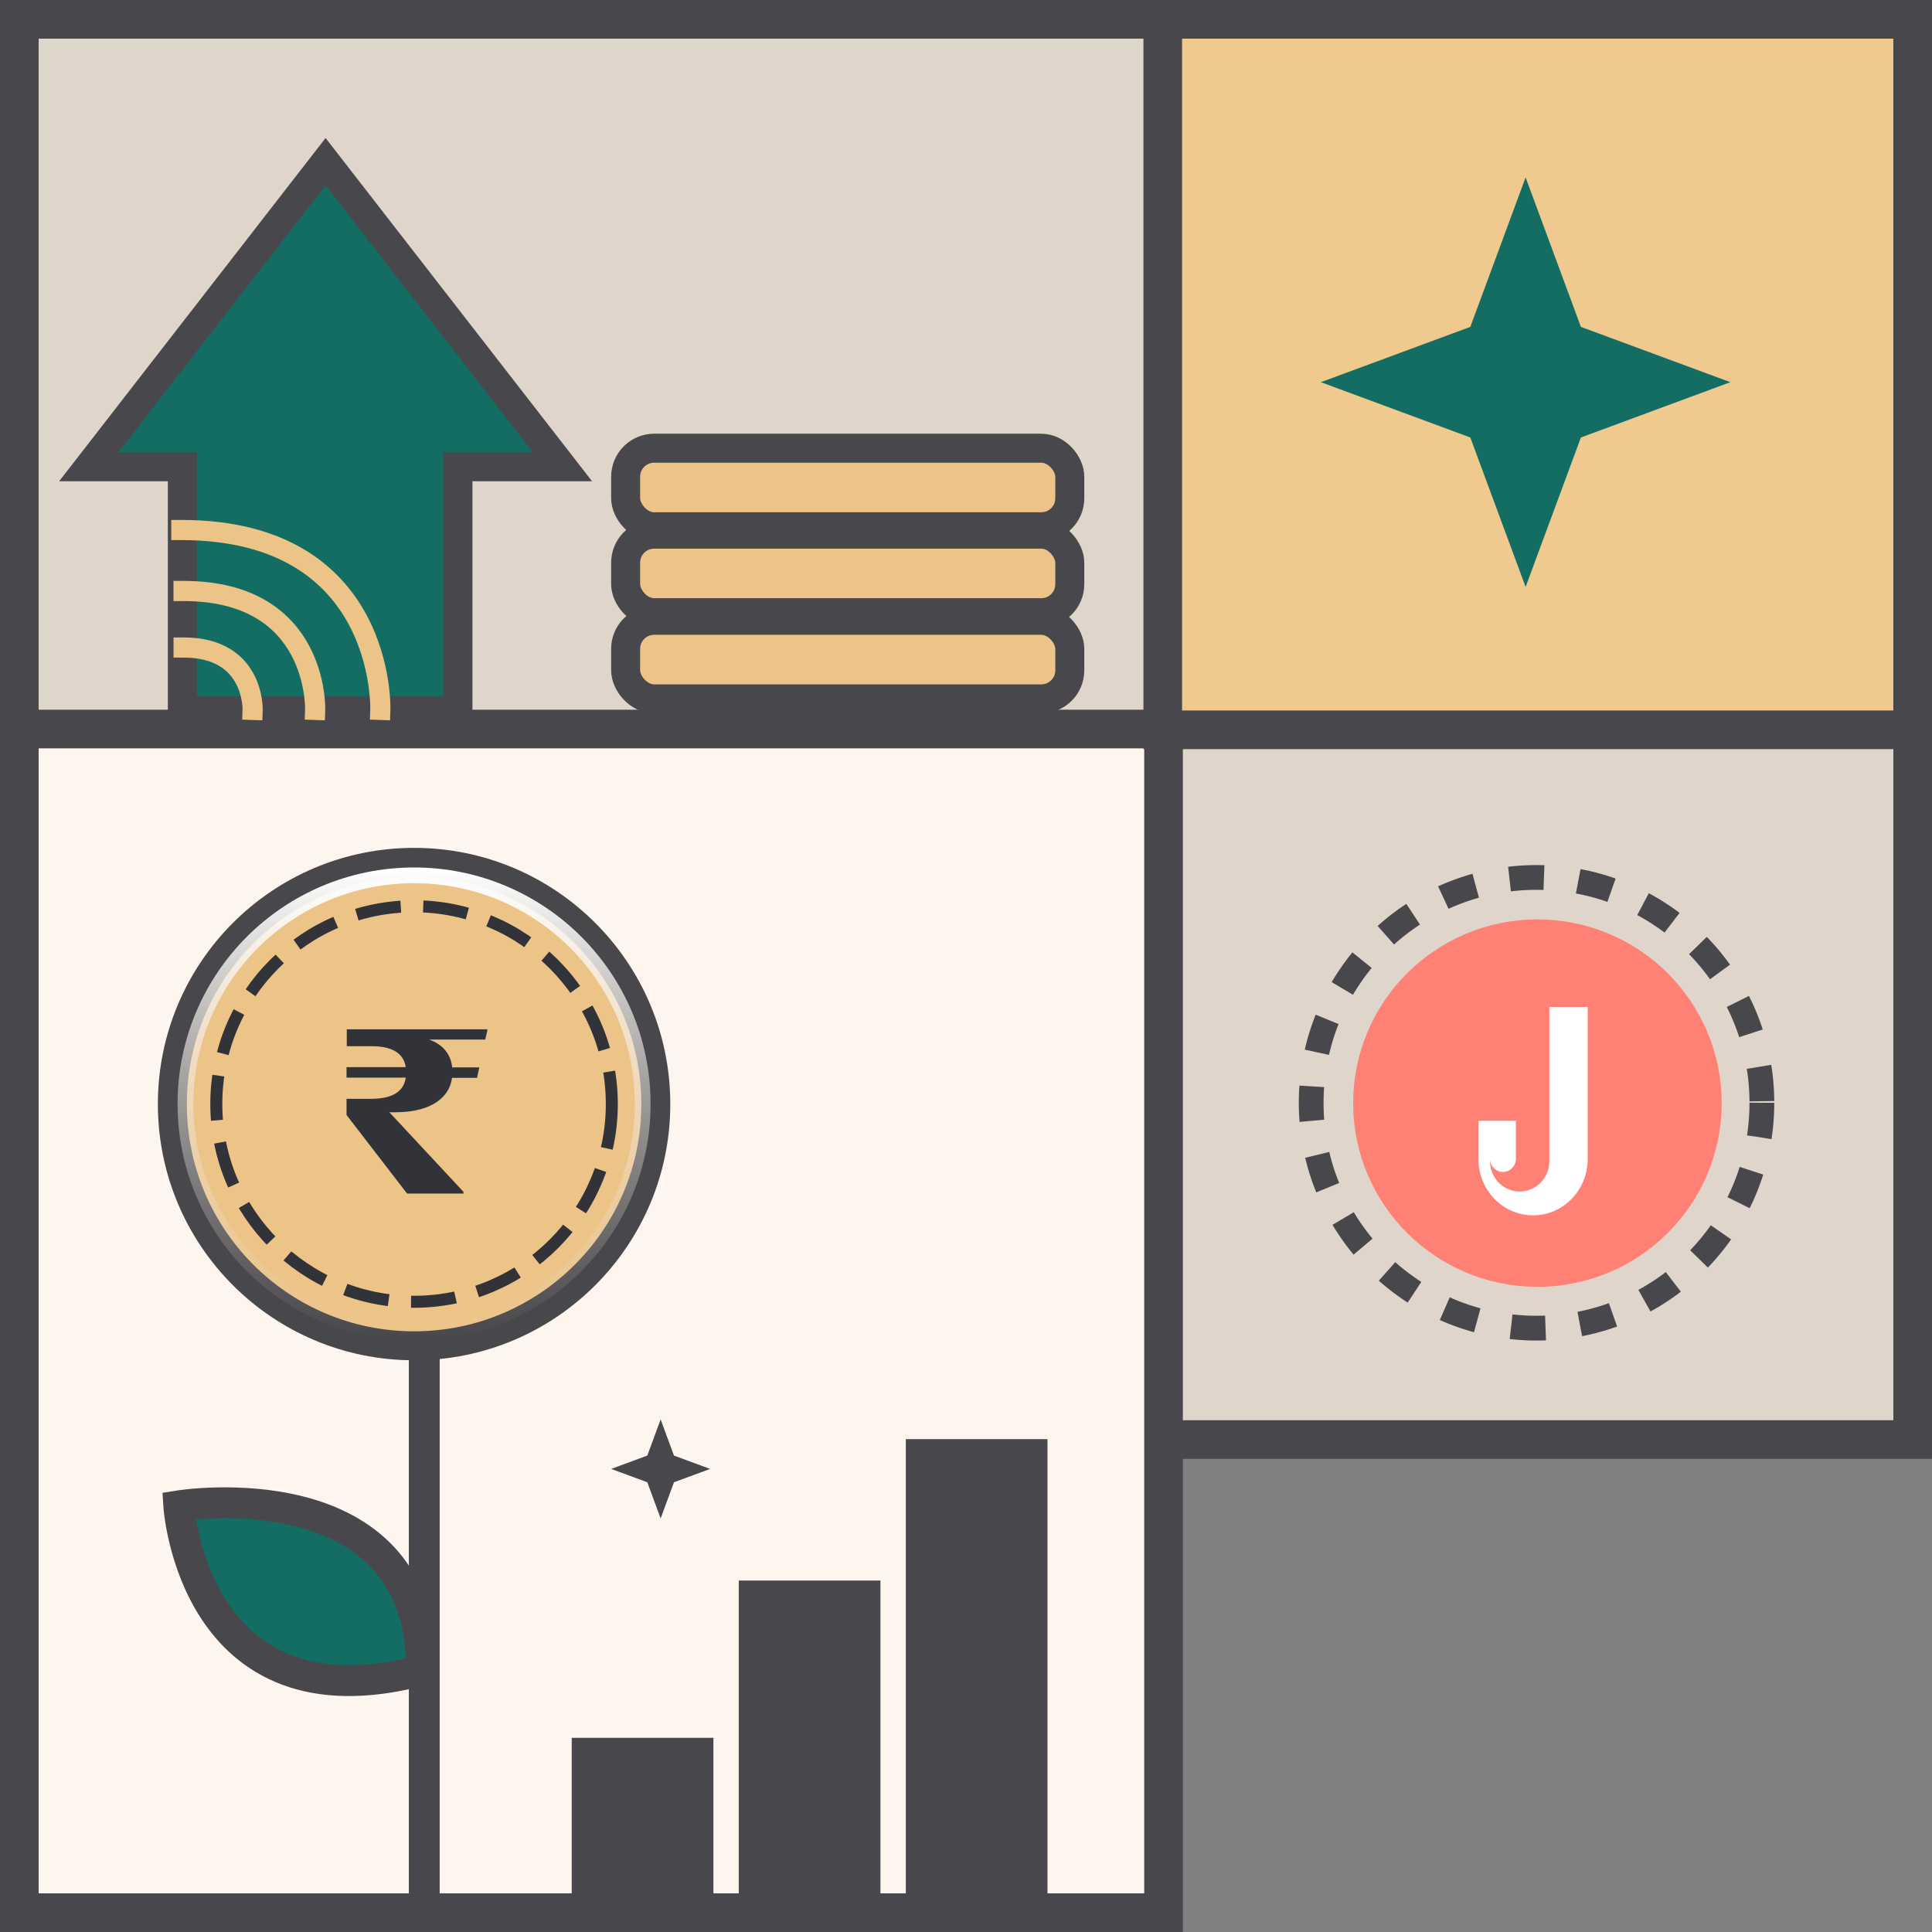
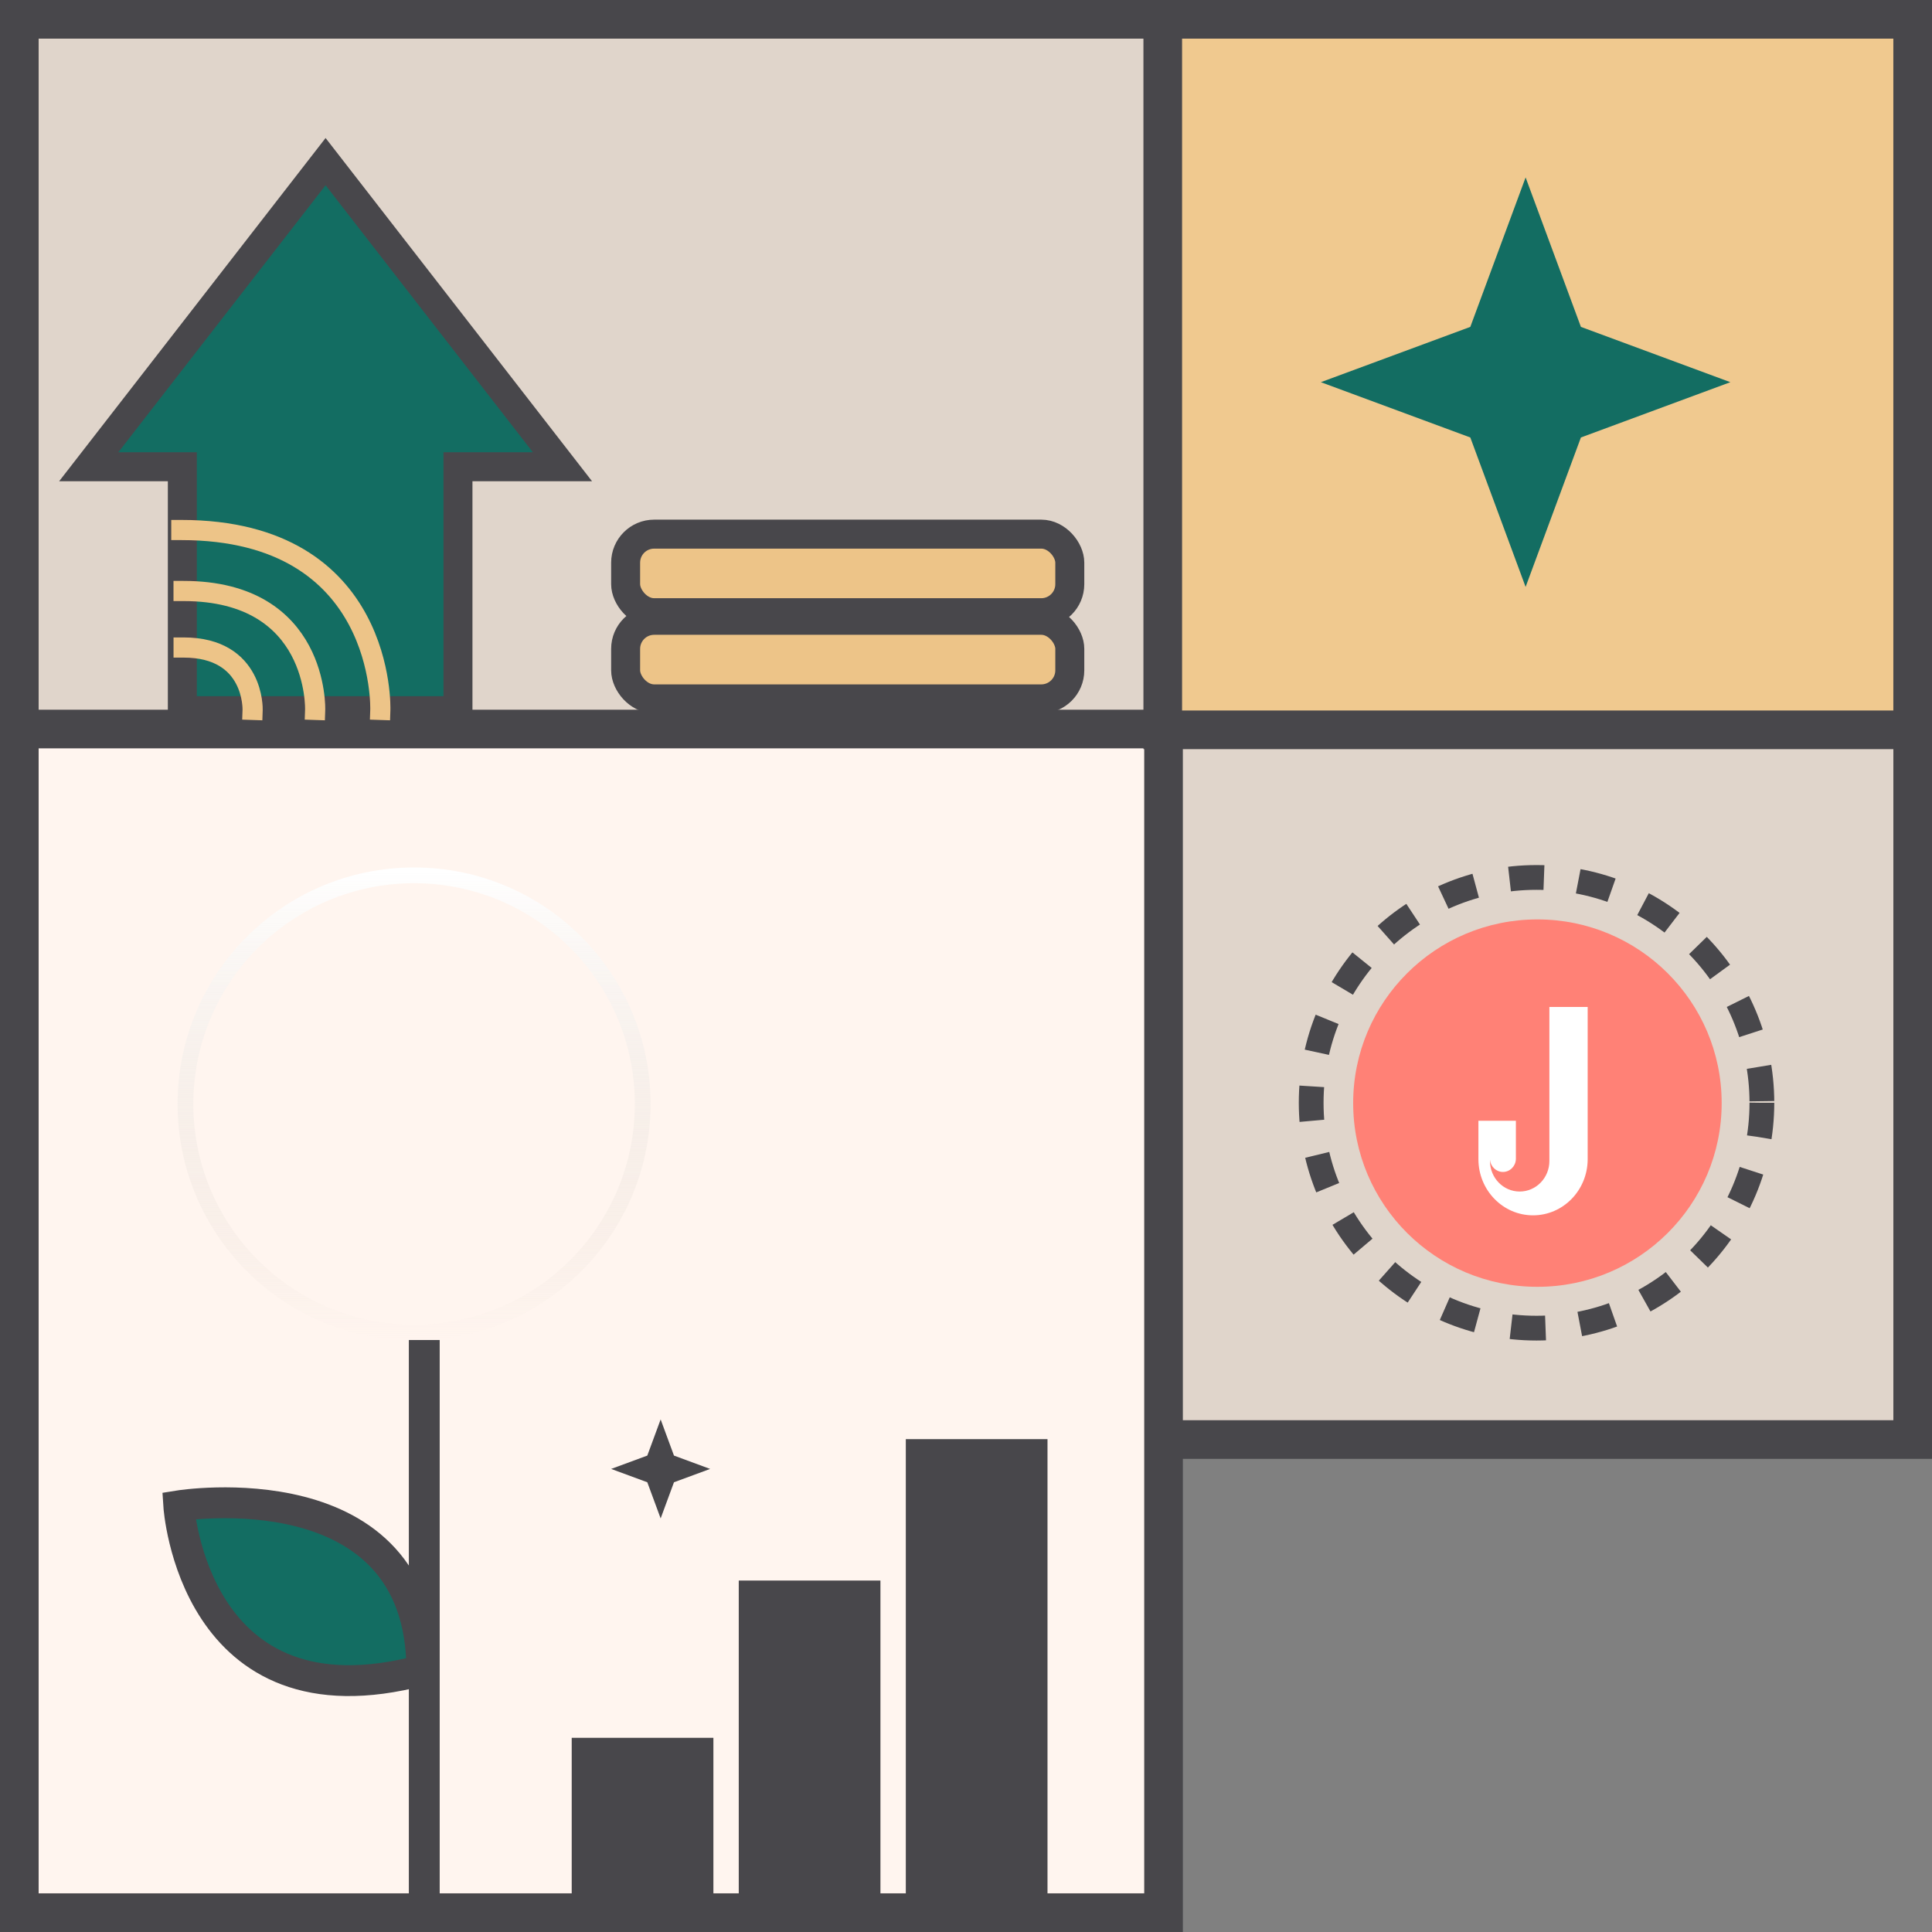
<svg xmlns="http://www.w3.org/2000/svg" width="98" height="98" viewBox="0 0 98 98" fill="none">
  <rect x="0" y="0" width="98" height="98" fill="#808080" stroke="none" />
  <rect x="0.98" y="0.98" width="96.04" height="72.04" fill="#E0D5CB" stroke="#48474B" stroke-width="1.96" />
  <path d="M59.02 36.98V97.019H0.98V36.98H59.02Z" fill="#FFF5EF" stroke="#48474B" stroke-width="1.96" />
-   <rect x="31.735" y="22.735" width="22.53" height="3.985" rx="1.447" fill="#EDC488" stroke="#48474B" stroke-width="1.47" />
  <rect x="31.735" y="27.094" width="22.53" height="3.985" rx="1.447" fill="#EDC488" stroke="#48474B" stroke-width="1.47" />
  <rect x="31.735" y="31.465" width="22.53" height="3.985" rx="1.447" fill="#EDC488" stroke="#48474B" stroke-width="1.47" />
  <path d="M23.23 36.049L23.23 23.676L28.53 23.676L16.515 8.199L4.501 23.676L9.249 23.676L9.249 36.049L23.23 36.049Z" fill="#136D62" stroke="#48474B" stroke-width="1.47" />
  <path d="M19.292 36.009C19.292 36.009 19.607 26.885 9.198 26.885" stroke="#EDC488" stroke-width="1.023" stroke-linecap="square" />
  <path d="M15.986 36.009C15.986 36.009 16.192 29.978 9.312 29.978" stroke="#EDC488" stroke-width="1.023" stroke-linecap="square" />
  <path d="M12.814 36.009C12.814 36.009 12.922 32.845 9.314 32.845" stroke="#EDC488" stroke-width="1.023" stroke-linecap="square" />
  <path d="M21.521 67.972L21.521 97.677" stroke="#48474B" stroke-width="1.565" />
-   <circle cx="21.004" cy="56.004" r="12.261" fill="#EDC488" stroke="#48474B" stroke-width="1.47" />
-   <path d="M20.64 60.532L17.578 56.557V55.737H18.826C19.831 55.737 20.478 55.413 20.582 54.662H17.578V54.131H20.582C20.467 53.391 19.843 53.068 18.849 53.068H17.59V52.213H24.73L24.615 52.733H21.772C22.442 52.975 22.858 53.437 22.939 54.142H24.314L24.199 54.674H22.928C22.766 55.864 21.576 56.418 20.085 56.418H19.75L23.506 60.451V60.543H20.663L20.64 60.532Z" fill="#313339" />
  <circle cx="21.004" cy="55.999" r="11.597" stroke="url(#paint0_linear_3508_53011)" stroke-width="0.799" />
-   <circle cx="21.003" cy="56.001" r="10.031" stroke="#313339" stroke-width="0.609" stroke-dasharray="2.27 1.14" />
  <path d="M21.397 84.722C21.397 74.388 9.068 76.382 9.068 76.382C9.068 76.382 9.794 87.804 21.397 84.722Z" fill="#136D62" stroke="#48474B" stroke-width="1.565" />
  <path d="M97.019 0.98V37.02H58.98V0.98H97.019Z" fill="#F0C98F" stroke="#48474B" stroke-width="1.96" />
  <path d="M29 88.15H36.187V96.091H29V88.15Z" fill="#48474B" />
  <rect x="37.473" y="80.173" width="7.187" height="15.913" fill="#48474B" />
  <rect x="45.947" y="73" width="7.187" height="23.089" fill="#48474B" />
  <circle cx="77.94" cy="55.939" r="11.431" stroke="#48474B" stroke-width="1.256" stroke-dasharray="1.75 1.75" />
  <circle cx="77.997" cy="54.767" r="4.09" stroke="#313339" stroke-width="0.875" />
  <ellipse cx="77.985" cy="55.955" rx="9.346" ry="9.318" fill="#FF8176" />
-   <path d="M78.592 58.89C78.592 59.746 77.918 60.44 77.085 60.44C76.253 60.44 75.579 59.746 75.579 58.89C75.579 58.867 75.579 58.843 75.581 58.82C75.605 59.17 75.889 59.447 76.236 59.447C76.587 59.447 76.874 59.164 76.892 58.807H76.893V56.851H74.992V58.807H74.992C74.998 60.376 76.236 61.647 77.763 61.647C79.287 61.647 80.523 60.382 80.534 58.817H80.534V51.077H78.592V58.797V58.89Z" fill="white" />
+   <path d="M78.592 58.89C78.592 59.746 77.918 60.44 77.085 60.44C76.253 60.44 75.579 59.746 75.579 58.89C75.579 58.867 75.579 58.843 75.581 58.82C75.605 59.17 75.889 59.447 76.236 59.447C76.587 59.447 76.874 59.164 76.892 58.807H76.893V56.851H74.992V58.807H74.992C74.998 60.376 76.236 61.647 77.763 61.647C79.287 61.647 80.523 60.382 80.534 58.817H80.534V51.077H78.592V58.797V58.89" fill="white" />
  <path d="M33.511 72L34.187 73.834L36.021 74.511L34.187 75.187L33.511 77.021L32.834 75.187L31 74.511L32.834 73.834L33.511 72Z" fill="#48474B" />
  <path d="M77.386 9L80.191 16.581L87.772 19.386L80.191 22.191L77.386 29.771L74.581 22.191L67 19.386L74.581 16.581L77.386 9Z" fill="#136D62" />
  <defs>
    <linearGradient id="paint0_linear_3508_53011" x1="21.004" y1="44.003" x2="21.004" y2="67.996" gradientUnits="userSpaceOnUse">
      <stop stop-color="white" />
      <stop offset="1" stop-color="#E0D5CB" stop-opacity="0" />
    </linearGradient>
  </defs>
</svg>